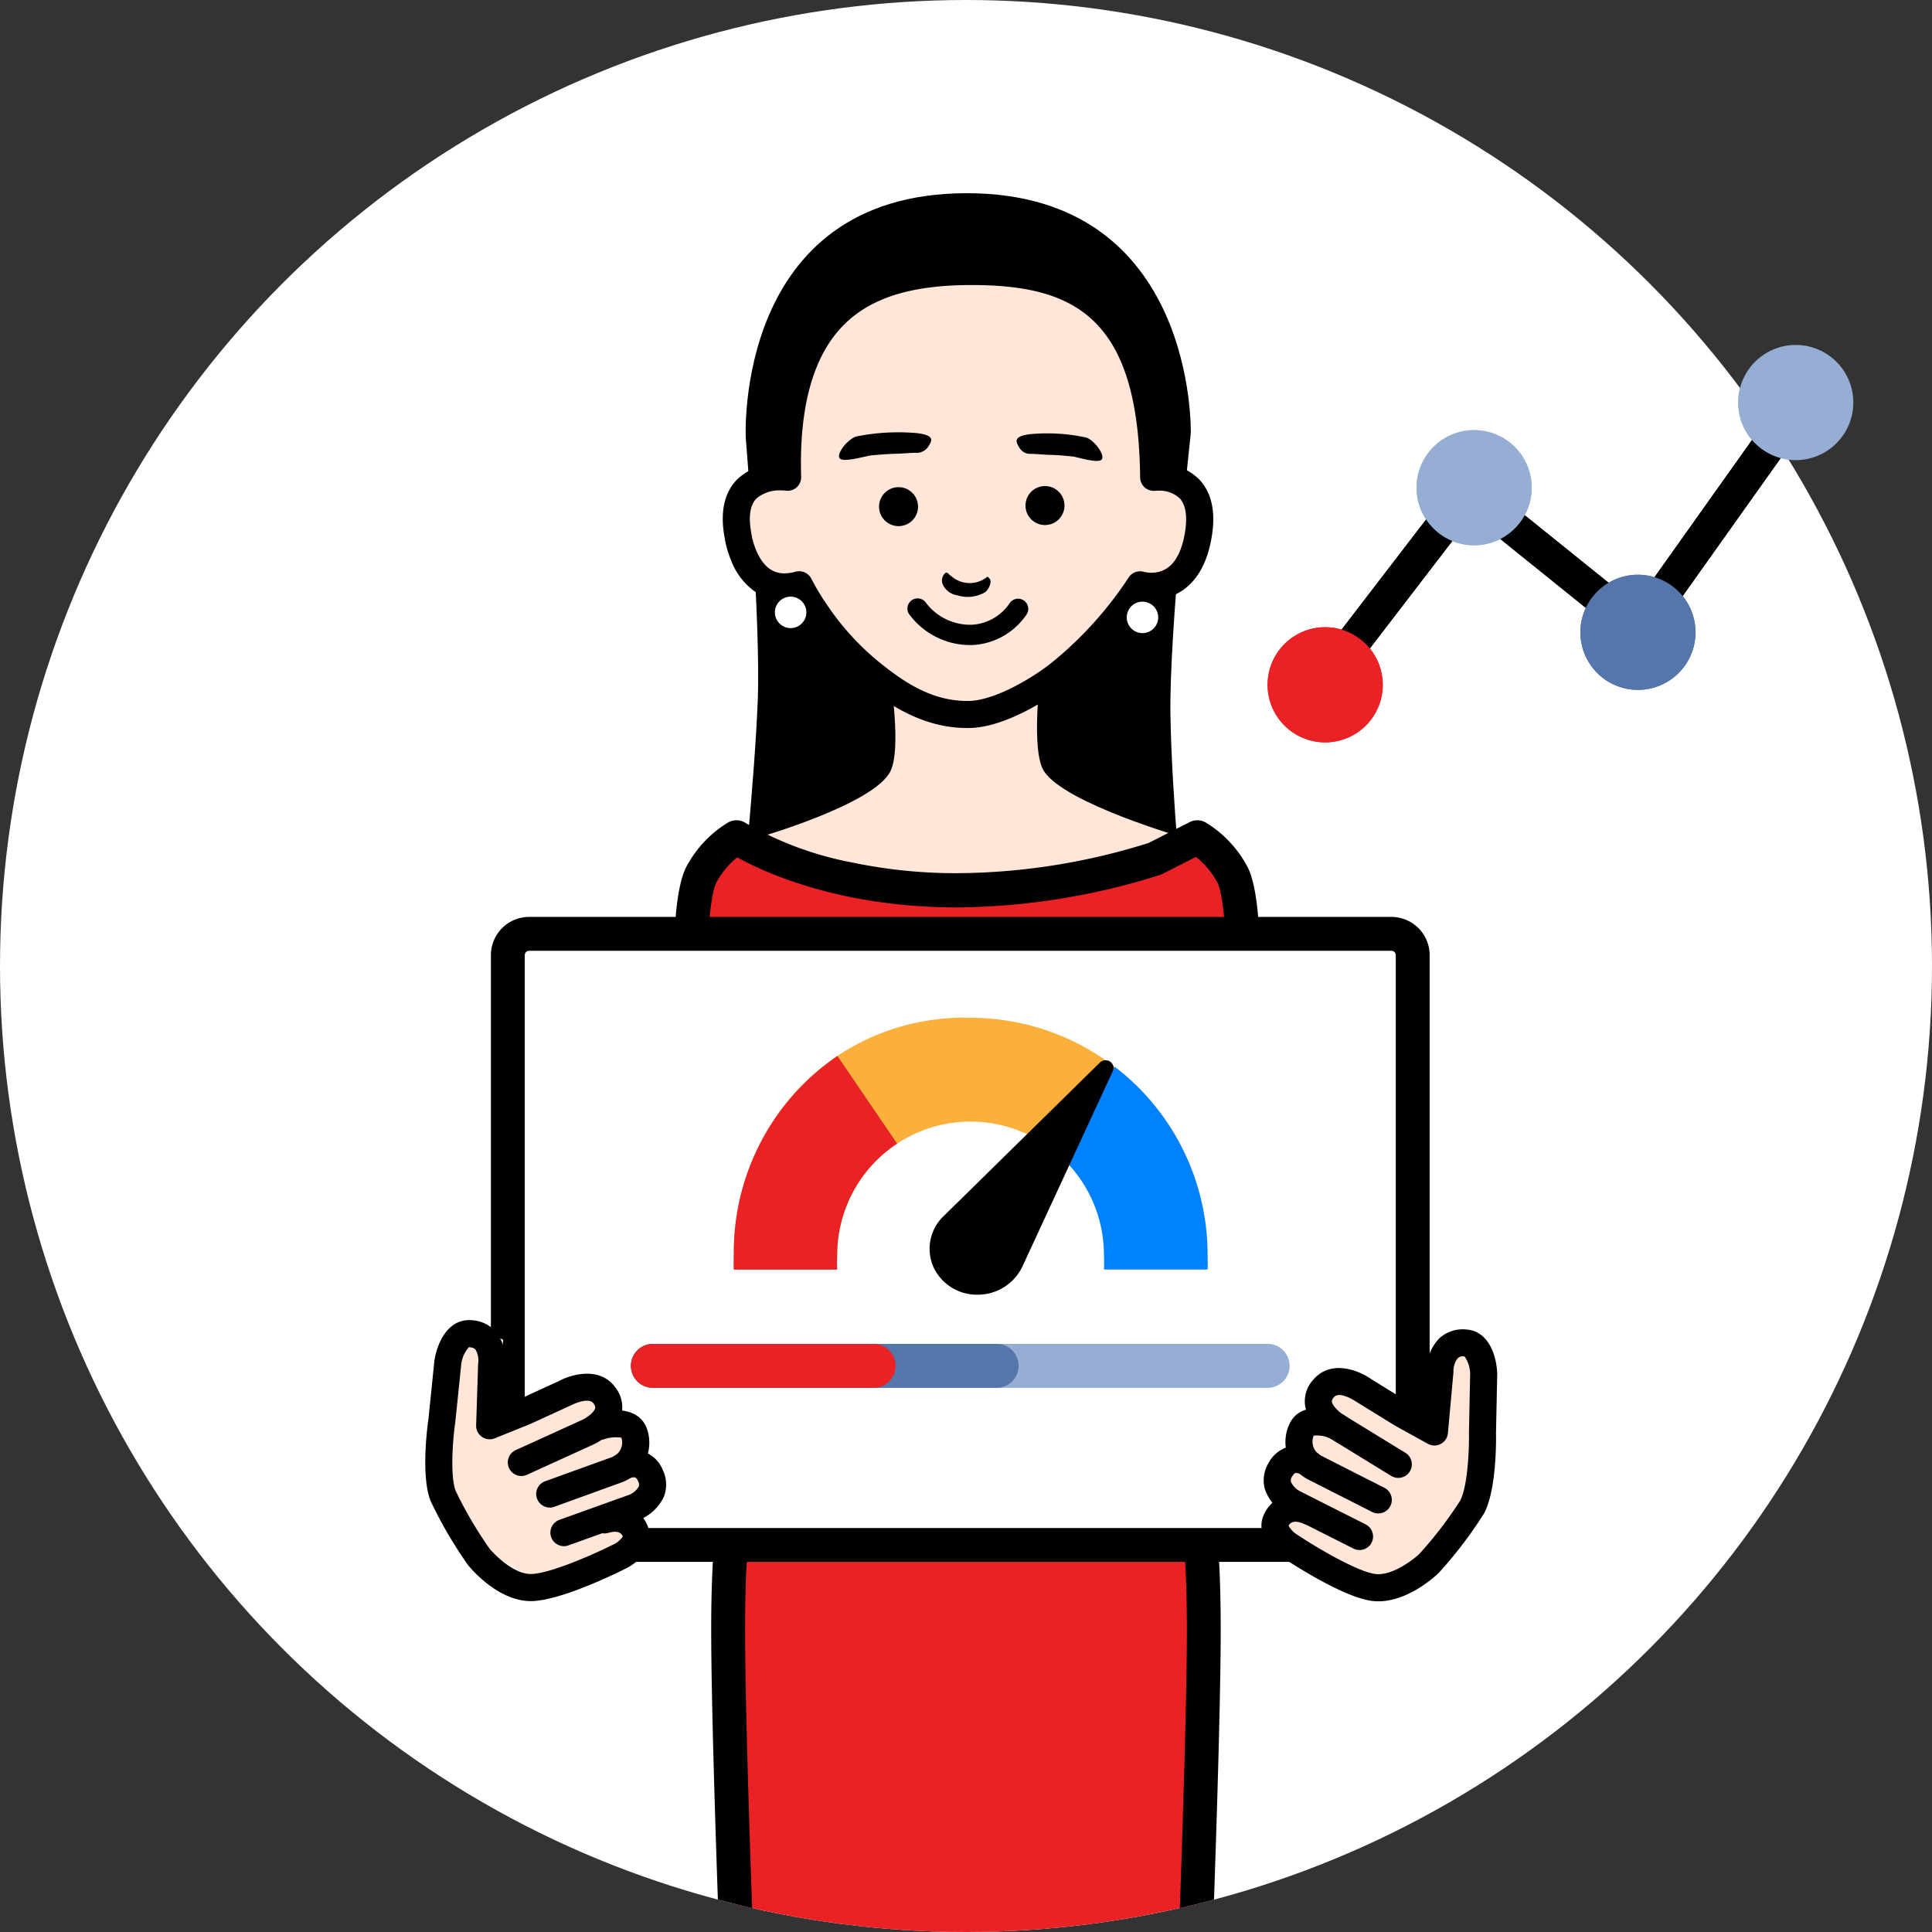
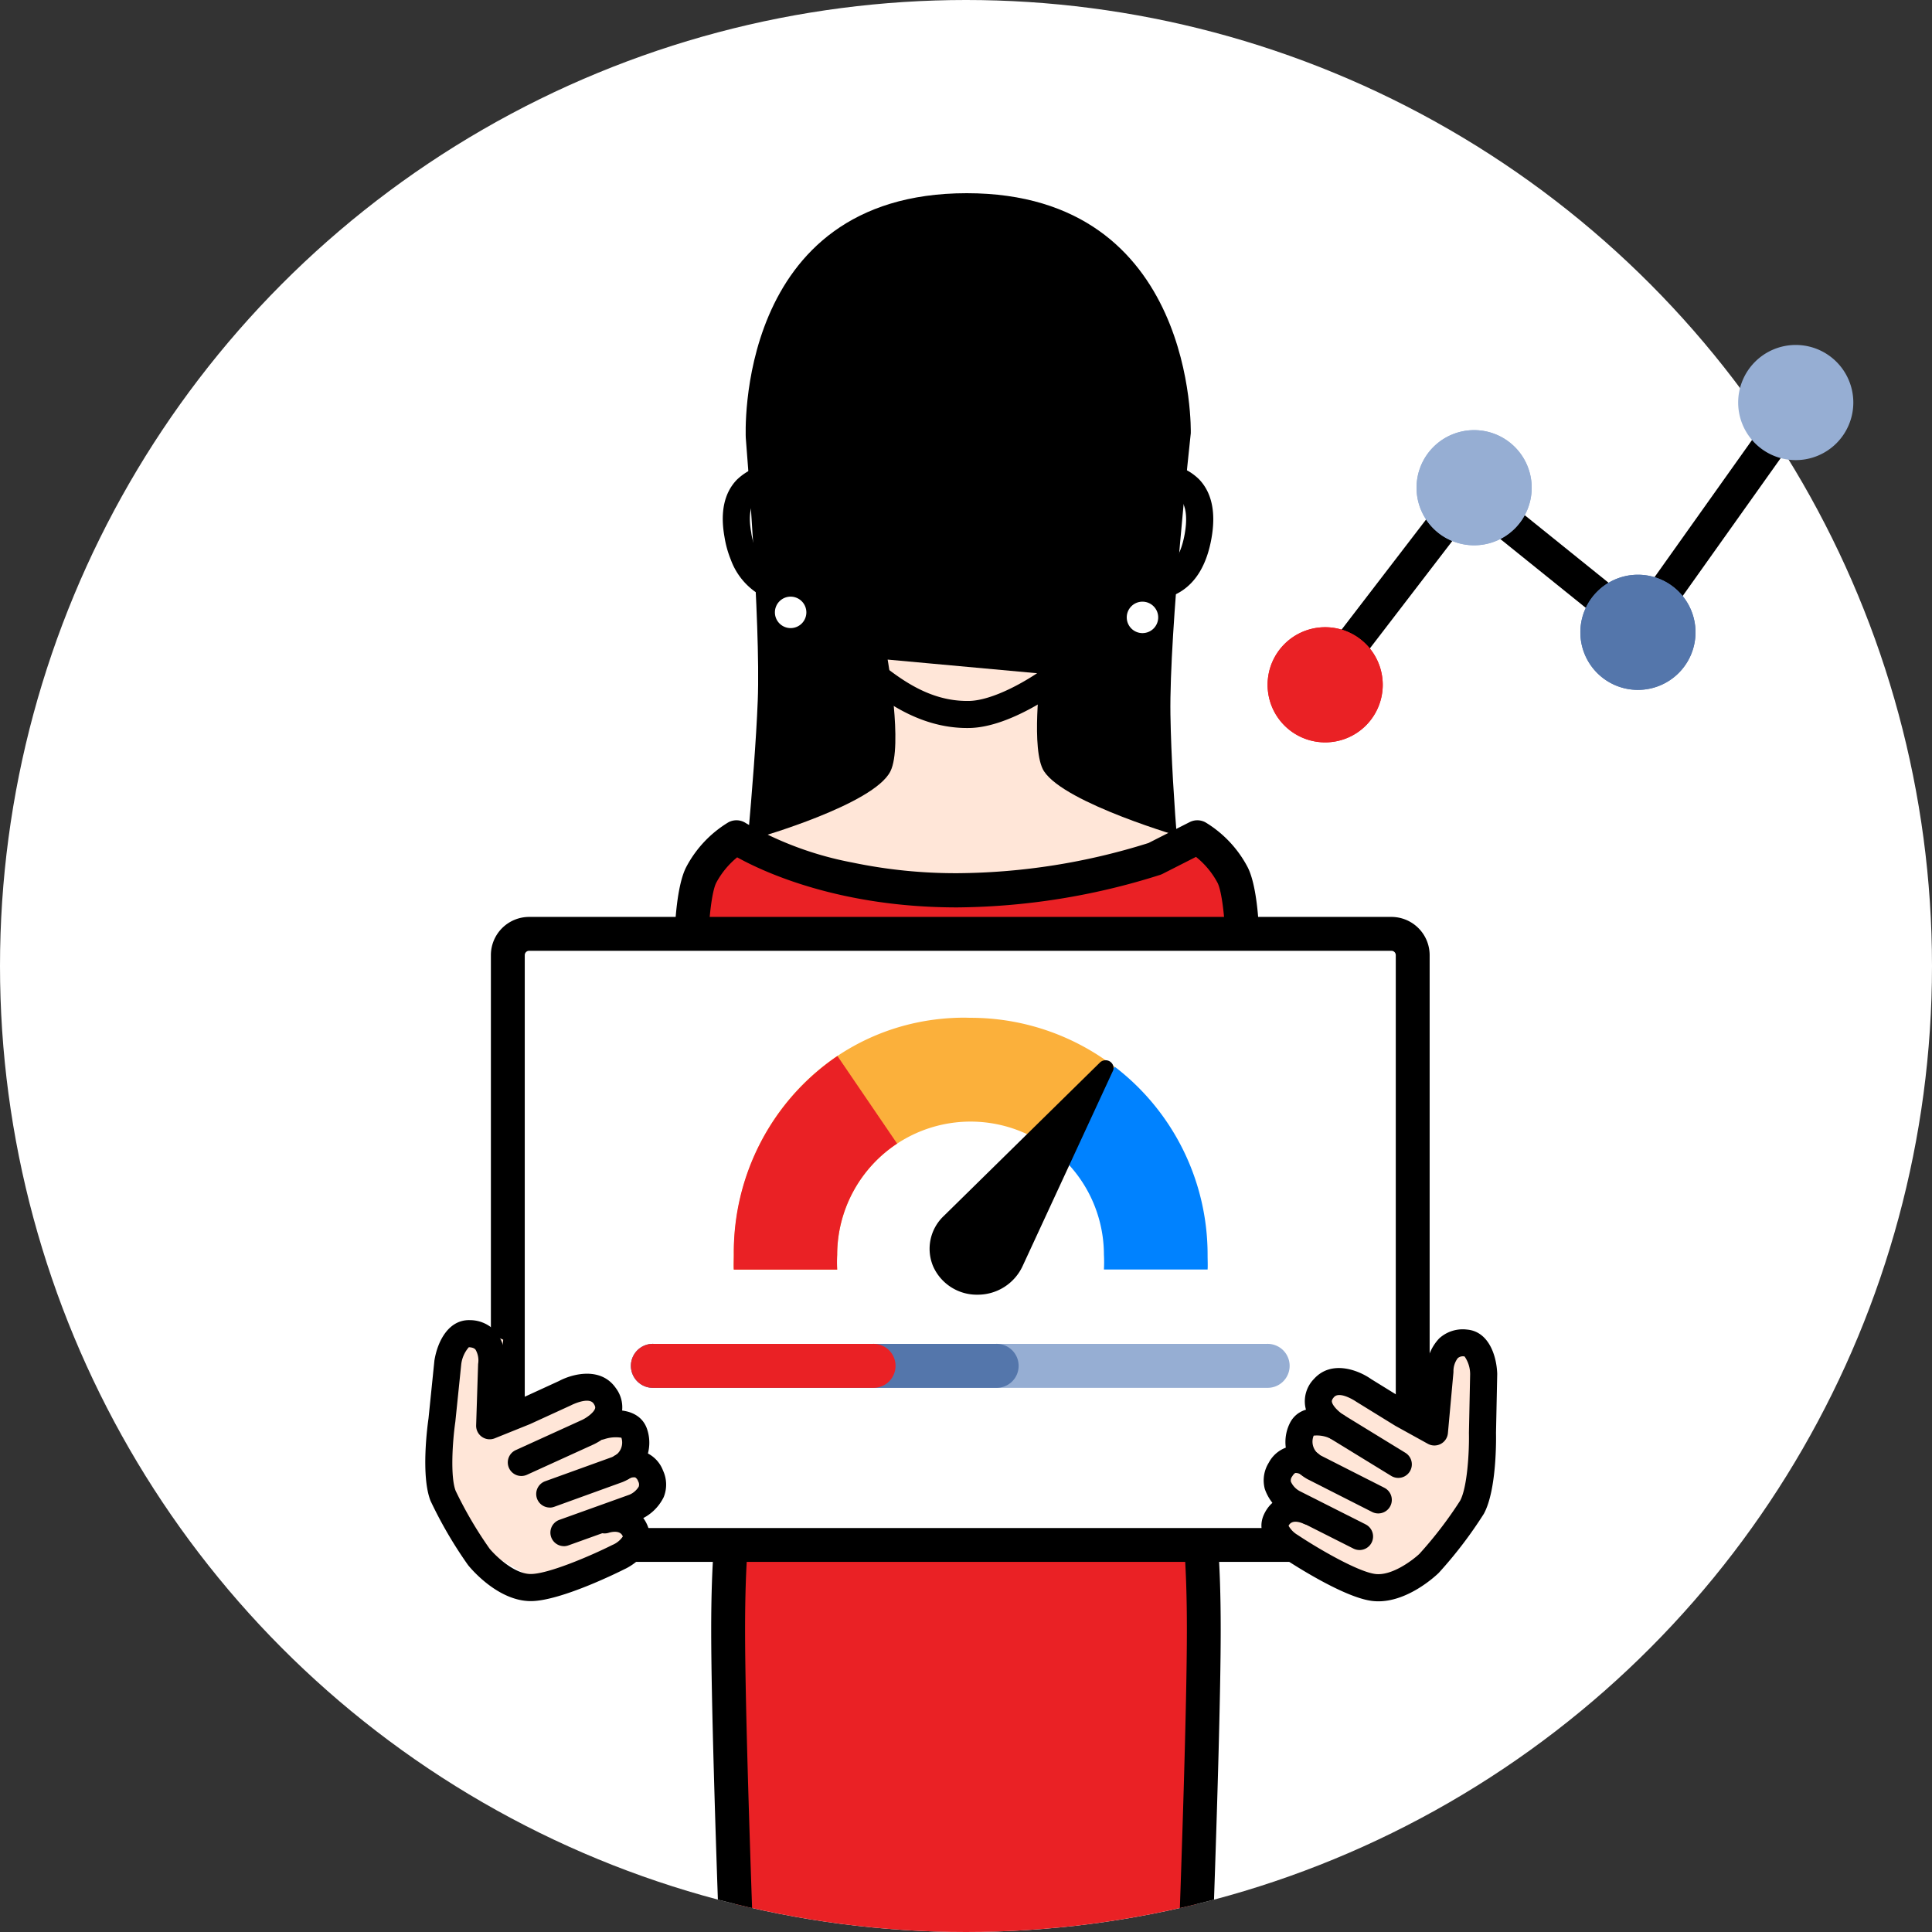
<svg xmlns="http://www.w3.org/2000/svg" width="230" height="230" viewBox="0 0 230 230">
  <rect x="0" y="0" width="230" height="230" fill="#333333" stroke="none" />
  <defs>
    <clipPath id="clip-path">
      <circle id="Ellipse_9" data-name="Ellipse 9" cx="115" cy="115" r="115" transform="translate(300 3838)" fill="#fff" />
    </clipPath>
    <clipPath id="clip-path-2">
      <path id="Clip_2" data-name="Clip 2" d="M0,0H48.411V48.41H0Z" fill="none" />
    </clipPath>
    <clipPath id="clip-path-3">
      <path id="Clip_49" data-name="Clip 49" d="M0,0H37.117V33.578H0Z" fill="none" />
    </clipPath>
  </defs>
  <g id="img" transform="translate(-300 -7729)">
    <g id="Group_1552" data-name="Group 1552" transform="translate(0 3891)">
      <circle id="Ellipse_5" data-name="Ellipse 5" cx="115" cy="115" r="115" transform="translate(300 3838)" fill="#fff" />
      <g id="Mask_Group_17" data-name="Mask Group 17" clip-path="url(#clip-path)">
        <g id="Group_105" data-name="Group 105" transform="translate(309 3861)">
          <g id="Group_3" data-name="Group 3" transform="translate(0 267.654)">
            <path id="Clip_2-2" data-name="Clip 2" d="M0,0H48.411V48.41H0Z" transform="translate(0 0)" fill="none" />
            <g id="Group_3-2" data-name="Group 3" transform="translate(0 0)" clip-path="url(#clip-path-2)">
              <path id="Fill_1" data-name="Fill 1" d="M40.728,31.047c.555-1.339,3.875-2.162,7.372-2.971a24.211,24.211,0,0,0,0-7.739c-3.5-.81-6.818-1.632-7.372-2.971-.576-1.387,1.168-4.337,3.058-7.384a24.334,24.334,0,0,0-5.353-5.352c-3.046,1.888-6,3.63-7.385,3.055-1.338-.555-2.161-3.875-2.97-7.372a24.226,24.226,0,0,0-7.742,0c-.81,3.5-1.631,6.818-2.97,7.372-1.385.575-4.339-1.167-7.387-3.055A24.337,24.337,0,0,0,4.628,9.98c1.888,3.047,3.631,6,3.057,7.384C7.13,18.7,3.808,19.526.312,20.336a24.139,24.139,0,0,0,0,7.738c3.5.811,6.818,1.634,7.373,2.971.574,1.386-1.168,4.341-3.057,7.387a24.333,24.333,0,0,0,5.35,5.351c3.048-1.888,6-3.632,7.387-3.056,1.339.553,2.161,3.876,2.971,7.374a24.34,24.34,0,0,0,7.74,0c.809-3.5,1.632-6.821,2.97-7.374,1.386-.573,4.339,1.168,7.385,3.056a24.348,24.348,0,0,0,5.353-5.351c-1.889-3.046-3.633-6-3.058-7.385" transform="translate(0)" fill="#5476ab" />
            </g>
          </g>
-           <path id="Fill_4" data-name="Fill 4" d="M31.421,18.787c.066-1.089,2.23-2.492,4.521-3.928a18.2,18.2,0,0,0-1.9-5.513c-2.69.282-5.257.512-5.981-.306-.751-.847-.233-3.377.364-6.011A18.34,18.34,0,0,0,23.3.531c-1.705,2.094-3.381,4.06-4.511,3.991C17.7,4.456,16.295,2.292,14.859,0A18.237,18.237,0,0,0,9.345,1.9c.282,2.69.513,5.257-.3,5.981-.845.75-3.377.235-6.012-.362a18.3,18.3,0,0,0-2.5,5.127c2.093,1.706,4.06,3.382,3.991,4.51-.066,1.09-2.23,2.492-4.522,3.928A18.187,18.187,0,0,0,1.9,26.6c2.69-.281,5.258-.51,5.981.306.751.847.235,3.379-.362,6.013a18.309,18.309,0,0,0,5.125,2.5c1.708-2.093,3.383-4.061,4.511-3.991,1.09.065,2.492,2.23,3.928,4.523a18.321,18.321,0,0,0,5.514-1.9c-.283-2.691-.513-5.26.3-5.982.847-.749,3.378-.234,6.012.363a18.378,18.378,0,0,0,2.5-5.127c-2.094-1.706-4.062-3.382-3.992-4.51" transform="translate(24.206 221.444)" fill="#ea2125" />
          <path id="Fill_6" data-name="Fill 6" d="M0,85.833s30.248,14.541,52.738,0c0,0-1.426-13.791-1.577-23.777s2.422-33.48,2.422-33.48S54.339,0,26.914,0C-.848,0,.606,29.116.606,29.116S2.4,51.057,2.032,60.418,0,85.833,0,85.833" transform="translate(79.176 0)" />
          <path id="Fill_8" data-name="Fill 8" d="M0,21.2s9.144,6.234,25.769,5.819c0,0,17.871-1.247,24.937-5.819,0,0-14.1-4.052-16.624-7.9-1.6-2.432-.415-11.636-.415-11.636L15.464,0s1.834,10.27.33,13.3C13.83,17.253,0,21.2,0,21.2" transform="translate(81.208 55.522)" fill="#ffe6d8" />
-           <path id="Fill_10" data-name="Fill 10" d="M6.1,24.5S-1.238,23.47.182,31.343c0,0,.955,7.681,7.307,5.963a34.128,34.128,0,0,0,8.128,10.151c2.671,2.2,6.774,5.4,12.148,5.283,3.584-.081,8.312-2.992,10.571-4.736a46.277,46.277,0,0,0,9.727-10.7s5.57,1.718,6.908-5.8c1.395-7.832-5.289-7.007-5.289-7.007C49.48,4.311,41.071,0,27.98,0,16.612,0,5.475,3.554,6.1,24.5" transform="translate(78.66 9.312)" fill="#ffe6d8" />
          <path id="Fill_12" data-name="Fill 12" d="M29.084,55.969h0c-6,0-10.472-3.678-12.875-5.653a35.455,35.455,0,0,1-7.963-9.59,7.6,7.6,0,0,1-.884.053A6.26,6.26,0,0,1,3.842,39.74a8.089,8.089,0,0,1-2.883-3.8A12.328,12.328,0,0,1,.2,33.206c-.524-2.946-.028-5.232,1.473-6.792a6.9,6.9,0,0,1,4.4-1.915C6.066,16.046,7.991,9.947,11.961,5.856,17.056.607,24.463,0,29.592,0a37.281,37.281,0,0,1,8.475.808A17.65,17.65,0,0,1,45.356,4.2c4.735,3.822,7.2,10.479,7.52,20.35a6.4,6.4,0,0,1,3.847,1.834c1.508,1.59,2,3.953,1.45,7.021-.542,3.043-1.792,5.182-3.716,6.355a6.5,6.5,0,0,1-3.435.944c-.2,0-.394-.008-.59-.024a47.632,47.632,0,0,1-9.5,10.214c-.657.507-6.566,4.959-11.521,5.072C29.317,55.968,29.209,55.969,29.084,55.969ZM9.1,37.306a1.621,1.621,0,0,1,1.45.907,29.52,29.52,0,0,0,2,3.3,31.426,31.426,0,0,0,5.7,6.313c2.9,2.381,6.36,4.921,10.827,4.921l.262,0c2.777-.064,6.934-2.326,9.622-4.4a44.388,44.388,0,0,0,9.367-10.312,1.614,1.614,0,0,1,1.821-.651,3.632,3.632,0,0,0,.861.1,3.4,3.4,0,0,0,1.794-.485c1.083-.678,1.82-2.074,2.19-4.15.244-1.371.338-3.216-.6-4.225a3.566,3.566,0,0,0-2.566-.911c-.085,0-.213,0-.339.013h-.006a1.651,1.651,0,0,1-.179.01,1.62,1.62,0,0,1-1.62-1.595c-.192-19.075-7.83-22.907-20.09-22.907-7.222,0-12.09,1.55-15.318,4.878-3.531,3.639-5.2,9.683-4.948,17.964A1.611,1.611,0,0,1,7.5,27.714a4.672,4.672,0,0,0-.585-.033,4.247,4.247,0,0,0-2.924.978c-.743.782-.948,2.131-.609,4.011,0,.022.008.045.011.068l0,.019c.111.855.733,3.3,2.253,4.311a2.966,2.966,0,0,0,1.7.489,5.155,5.155,0,0,0,1.334-.2A1.618,1.618,0,0,1,9.1,37.306Z" transform="translate(77.046 7.699)" />
          <path id="Fill_14" data-name="Fill 14" d="M5.356,2.678A2.678,2.678,0,1,1,2.678,0,2.678,2.678,0,0,1,5.356,2.678" transform="translate(82.445 47.224)" fill="#fff" />
          <path id="Fill_16" data-name="Fill 16" d="M3.484,6.968A3.484,3.484,0,1,1,6.968,3.484,3.488,3.488,0,0,1,3.484,6.968Zm0-5.356A1.872,1.872,0,1,0,5.356,3.484,1.874,1.874,0,0,0,3.484,1.613Z" transform="translate(81.639 46.417)" />
          <path id="Fill_18" data-name="Fill 18" d="M5.356,2.678A2.678,2.678,0,1,1,2.678,0,2.678,2.678,0,0,1,5.356,2.678" transform="translate(124.331 47.822)" fill="#fff" />
-           <path id="Fill_20" data-name="Fill 20" d="M3.484,6.968A3.484,3.484,0,1,1,6.968,3.484,3.488,3.488,0,0,1,3.484,6.968Zm0-5.356A1.872,1.872,0,1,0,5.356,3.484,1.874,1.874,0,0,0,3.484,1.613Z" transform="translate(123.525 47.015)" />
+           <path id="Fill_20" data-name="Fill 20" d="M3.484,6.968A3.484,3.484,0,1,1,6.968,3.484,3.488,3.488,0,0,1,3.484,6.968Zm0-5.356A1.872,1.872,0,1,0,5.356,3.484,1.874,1.874,0,0,0,3.484,1.613" transform="translate(123.525 47.015)" />
          <path id="Fill_22" data-name="Fill 22" d="M7.759,5.549a9.021,9.021,0,0,1-7.577-3.7A1.21,1.21,0,0,1,2.233.564,6.62,6.62,0,0,0,7.755,3.13,5.806,5.806,0,0,0,12.147.6a1.21,1.21,0,1,1,2.028,1.32,8.269,8.269,0,0,1-6.415,3.63" transform="translate(99.03 48.24)" />
          <path id="Fill_24" data-name="Fill 24" d="M3.845,2.75c.581-.047,1.763-.164,2.779-.186S8.672,2.425,9.2,2.448a1.667,1.667,0,0,0,1.332-.614c.563-.822.975-1.48-1.334-1.74A25.4,25.4,0,0,0,2.058.5C1.029.824-.347,2.55.08,3.1s3.184-.3,3.766-.348" transform="translate(90.883 28.461)" />
          <path id="Fill_26" data-name="Fill 26" d="M1.211.509A3.3,3.3,0,0,0,5.381.5s.085-.045.31.269c.3.428-.27,1.424-.622,1.6A4.107,4.107,0,0,1,1.811,2.7,2.247,2.247,0,0,1,.089,1.412,1.208,1.208,0,0,1,.315.116c.356-.286.3,0,.9.393" transform="translate(103.149 45.168)" />
          <path id="Fill_28" data-name="Fill 28" d="M4.64,2.32A2.32,2.32,0,1,1,2.318,0,2.321,2.321,0,0,1,4.64,2.32" transform="translate(95.65 34.995)" />
          <path id="Fill_30" data-name="Fill 30" d="M6.629,2.75c-.541-.047-1.642-.164-2.585-.185s-1.907-.139-2.4-.116A1.511,1.511,0,0,1,.41,1.834C-.115,1.011-.5.353,1.65.094A22.063,22.063,0,0,1,8.294.5c.956.328,2.239,2.055,1.842,2.6S7.172,2.8,6.629,2.75" transform="translate(112.027 28.588)" />
          <path id="Fill_32" data-name="Fill 32" d="M0,2.319A2.32,2.32,0,1,0,2.321,0,2.321,2.321,0,0,0,0,2.319" transform="translate(113.084 34.865)" />
-           <path id="Fill_34" data-name="Fill 34" d="M0,94.224l8.362-8.662,2.519-9.112L6.322,11.629,5.913,0l12.8.419s1.173,32.838-.5,40.32v6.806l1.169,28.088,1.3,5L17.87,86.457l-4.106,4.572S10.29,100.328,0,94.224" transform="translate(82.623 236.11)" fill="#ffe6d8" />
          <path id="Fill_36" data-name="Fill 36" d="M21.5,94.623s-6.608,4.641-12.01-.347A70.7,70.7,0,0,1,.37,83.921L0,81.03l1.632-4.979L.388,48.208S.8,9.559,2.883,1.246L14.5,0l-5,72.318v5.956l1.763,6.1,5.163,5.819Z" transform="translate(108.932 235.701)" fill="#ffe6d8" />
          <path id="Fill_38" data-name="Fill 38" d="M6.7,101.011A7.419,7.419,0,0,1,.289,97.782,2.015,2.015,0,0,1,.46,95.46l4.119-5,2.436-4.023L10.683,79.2,5.726,2.146a2.016,2.016,0,1,1,4.023-.26l4.993,77.606a2.015,2.015,0,0,1-.213,1.041l-3.952,7.793c-.023.045-.048.09-.073.133l-2.55,4.212a2.136,2.136,0,0,1-.169.237L4.776,96.56c.985.506,2.736.807,5.569-.524l6.31-6.985,2.609-3.133,1.357-3.62-1.229-3.662a2.016,2.016,0,0,1-.1-.709c1.888-56.64-.462-74.305-.486-74.477A2.016,2.016,0,0,1,22.8,2.888c.1.707,2.418,17.956.536,74.808l1.341,4a2.018,2.018,0,0,1-.023,1.349l-1.729,4.61a2.023,2.023,0,0,1-.339.583L19.7,91.692l-6.627,7.337a2.022,2.022,0,0,1-.593.452,12.95,12.95,0,0,1-5.778,1.53" transform="translate(81.088 233.528)" />
          <path id="Fill_40" data-name="Fill 40" d="M17.313,100.848a13.4,13.4,0,0,1-6-1.56,2.015,2.015,0,0,1-.631-.494L4.642,91.71l-2.9-3.475a2.025,2.025,0,0,1-.373-.683L.094,83.507A2.011,2.011,0,0,1,.041,82.5L.99,77.852C-.9,20.9,1.43,3.6,1.53,2.886a2.016,2.016,0,0,1,3.992.563c-.023.172-2.382,17.866-.5,74.506a2,2,0,0,1-.04.471L4.1,82.79l1,3.168,2.627,3.152,5.752,6.745c2.826,1.321,4.732,1.085,5.881.6l-3.771-4.232a2.175,2.175,0,0,1-.163-.21l-2.106-3.1a2.014,2.014,0,0,1-.239-.479L10.2,80a2.008,2.008,0,0,1-.1-.769L14.577,1.9a2.016,2.016,0,0,1,4.025.234l-4.464,76.94L16.8,86.869l1.88,2.771L23.815,95.4a2.016,2.016,0,0,1,.1,2.557,8.327,8.327,0,0,1-6.6,2.893" transform="translate(107.471 233.721)" />
          <path id="Fill_42" data-name="Fill 42" d="M55.449,64.985c3.95,7.3,5.783,13.213,5.783,29.348s-1.976,63.006-1.976,63.006c-27.1,5.378-52.672,0-52.672,0S4.61,110.469,4.61,94.333s1.9-22.321,5.845-29.621L16.2,56.368c1.445-6.7-.308-21.249-.308-21.249-4.952-3.507-4.23-15.059-4.23-15.059l-.522,5.5-.768,17.288C5.378,45.926,0,42.083,0,42.083V31.326L.26,11.633S.406,6.364,1.423,4.456A11.5,11.5,0,0,1,5.6,0S24.042,12.3,55.409,2.567L60.466,0a11.514,11.514,0,0,1,4.176,4.456c1.017,1.908,1.162,7.177,1.162,7.177l.261,19.693V42.083s-5.379,3.843-10.374.769l-.768-17.288.685-8.749s.722,11.552-4.228,15.059c0,0-1.755,14.544-.31,21.249Z" transform="translate(73.074 76.668)" fill="#ea2125" />
          <path id="Fill_44" data-name="Fill 44" d="M35.478,163.781H35.47a145,145,0,0,1-27.285-2.452,2.013,2.013,0,0,1-1.6-1.888c-.02-.457-1.977-46.961-1.977-63.092,0-16.43,1.963-22.951,6.088-30.58a1.932,1.932,0,0,1,.113-.184l5.511-8c1.038-5.523.013-16.247-.326-19.4a9.063,9.063,0,0,1-1.231-1.388L14.4,44.958a2.018,2.018,0,0,1-.957,1.628,9.944,9.944,0,0,1-5.285,1.5A13.866,13.866,0,0,1,.844,45.74,2.019,2.019,0,0,1,0,44.1V33.343l.26-19.72c.027-.964.221-5.886,1.4-8.1a13.633,13.633,0,0,1,5-5.283,2.015,2.015,0,0,1,2.075.1A40.357,40.357,0,0,0,21.4,5.028,60.308,60.308,0,0,0,33.953,6.3,77.247,77.247,0,0,0,56.665,2.707L61.57.218a2.019,2.019,0,0,1,1.869.023,13.642,13.642,0,0,1,5,5.282c1.178,2.211,1.372,7.111,1.4,8.071L70.1,33.316V44.1a2.017,2.017,0,0,1-.844,1.64,13.865,13.865,0,0,1-7.316,2.344,9.945,9.945,0,0,1-5.285-1.5,2.017,2.017,0,0,1-.958-1.628l-.428-9.634c-.182,1.743-.512,5.228-.662,8.977a46.543,46.543,0,0,0,.424,10.28l4.279,11.589A42.173,42.173,0,0,1,63.83,78.009c.992,4.632,1.434,10.288,1.434,18.341,0,14.762-1.642,55.007-1.971,62.924l-.007.167a2.01,2.01,0,0,1-1.622,1.892A134.987,134.987,0,0,1,35.478,163.781ZM13.678,20.062c.051,0,.1,0,.155.006A2.026,2.026,0,0,1,15.69,22.2c-.165,2.709.1,10.966,3.383,13.29a2.016,2.016,0,0,1,.836,1.4c.049.41.486,4.138.728,8.578.325,5.954.174,10.441-.45,13.337a1.994,1.994,0,0,1-.31.718l-5.684,8.256C10.354,74.905,8.642,80.72,8.642,96.349c0,14.262,1.587,53.581,1.906,61.318a151.947,151.947,0,0,0,25.1,2.049,131.741,131.741,0,0,0,23.68-2.041c.318-7.723,1.909-46.977,1.909-61.326,0-15.527-1.709-21.307-5.541-28.389a1.96,1.96,0,0,1-.118-.261l-4.38-11.862a2.111,2.111,0,0,1-.079-.274c-1.5-6.955.207-21.307.28-21.915a2.015,2.015,0,0,1,.835-1.4c1.221-.865,2.139-2.622,2.731-5.223l.653-8.348a2.016,2.016,0,0,1,4.022.031,35.061,35.061,0,0,1-.673,8.987l.708,15.918a6.146,6.146,0,0,0,2.312.438,9.051,9.051,0,0,0,4.084-1.09V33.343L65.8,13.677c-.055-1.926-.387-5.246-.925-6.256a9.955,9.955,0,0,0-2.553-3.064L58.338,6.381a2.156,2.156,0,0,1-.315.127,81.629,81.629,0,0,1-24.131,3.865C19.957,10.374,10.932,6.2,7.7,4.411A10.016,10.016,0,0,0,5.218,7.42c-.539,1.013-.872,4.35-.927,6.286L4.032,33.369V42.96a9.026,9.026,0,0,0,4.081,1.09,6.152,6.152,0,0,0,2.313-.438l.716-16.121c0-.033,0-.067.007-.1l.522-5.5A2.006,2.006,0,0,1,13.678,20.062Z" transform="translate(71.058 74.652)" />
          <path id="Fill_46" data-name="Fill 46" d="M.207,0,0,16.328s3.749,1.981,6.614.31c0,0,5.039,5.279,6.952,6.77a46.77,46.77,0,0,0,8.02,4.936c2.849,1.176,12.4,3.4,11.431-4.621,0,0,.244-1.284-5.351-6.2L19.152,11s-3.579,4.132-8.721.644S.207,0,.207,0" transform="translate(108.971 317.798)" fill="#ea2125" />
          <g id="Group_50" data-name="Group 50" transform="translate(106.955 315.783)">
            <path id="Clip_49-2" data-name="Clip 49" d="M0,0H37.117V33.578H0Z" transform="translate(0 0)" fill="none" />
            <g id="Group_50-2" data-name="Group 50" transform="translate(0 0)" clip-path="url(#clip-path-3)">
              <path id="Fill_48" data-name="Fill 48" d="M29.632,33.578a20.378,20.378,0,0,1-6.8-1.356,48.653,48.653,0,0,1-8.489-5.208c-1.477-1.151-4.526-4.236-6.211-5.973a7.733,7.733,0,0,1-2.144.291,11.568,11.568,0,0,1-4.914-1.206A2.008,2.008,0,0,1,0,18.318L.208,1.99A2.017,2.017,0,0,1,2.224,0a2,2,0,0,1,1.71.948c.048.078,4.952,7.86,9.645,11.044a5.418,5.418,0,0,0,3.024,1.05,4.227,4.227,0,0,0,3.056-1.363,2.056,2.056,0,0,1,1.521-.672,1.98,1.98,0,0,1,1.215.409l8.513,6.525c.038.03.073.058.1.086,4.077,3.582,6,6,6.039,7.621.39,3.595-1.037,5.5-2.3,6.458A8.271,8.271,0,0,1,29.632,33.578Zm-21-16.94a2.026,2.026,0,0,1,1.459.624c1.374,1.439,5.261,5.425,6.733,6.572a44.966,44.966,0,0,0,7.55,4.662,15.2,15.2,0,0,0,5.248,1.045,4.555,4.555,0,0,0,2.689-.644c.242-.185.977-.746.729-2.876-.176-.352-1.03-1.75-4.634-4.922l-7.164-5.491a8.314,8.314,0,0,1-4.671,1.471,9.306,9.306,0,0,1-5.25-1.751A34.181,34.181,0,0,1,4.16,8.211l-.111,8.781a6.718,6.718,0,0,0,1.91.315,3.25,3.25,0,0,0,1.655-.395A2.022,2.022,0,0,1,8.629,16.638Z" transform="translate(0 0)" />
            </g>
          </g>
          <path id="Fill_51" data-name="Fill 51" d="M32.878,0l.207,16.328s-3.749,1.981-6.614.31c0,0-5.039,5.279-6.952,6.77a46.77,46.77,0,0,1-8.02,4.936C8.651,29.52-.9,31.749.069,23.723c0,0-.244-1.284,5.351-6.2L13.933,11s3.579,4.132,8.721.645S32.878,0,32.878,0" transform="translate(70.853 316.572)" fill="#ea2125" />
          <path id="Fill_53" data-name="Fill 53" d="M7.484,33.579a8.269,8.269,0,0,1-5.115-1.472C1.1,31.144-.325,29.242.066,25.648c.041-1.617,1.96-4.039,6.038-7.621.032-.028.066-.056.1-.086l8.513-6.525a2.017,2.017,0,0,1,2.75.281,4.2,4.2,0,0,0,3.039,1.347,5.422,5.422,0,0,0,3.026-1.051,30.51,30.51,0,0,0,6.579-6.7C31.92,2.96,33.131,1.031,33.182.95A2.015,2.015,0,0,1,35.435.074,2.028,2.028,0,0,1,36.909,1.99l.208,16.328a2.006,2.006,0,0,1-1.074,1.808,11.467,11.467,0,0,1-4.912,1.208,7.734,7.734,0,0,1-2.147-.292c-1.684,1.736-4.731,4.82-6.21,5.973a48.735,48.735,0,0,1-8.49,5.208A20.4,20.4,0,0,1,7.484,33.579Zm8.395-17.969h0L8.714,21.1c-3.606,3.174-4.458,4.57-4.634,4.922-.248,2.132.487,2.691.728,2.875a4.554,4.554,0,0,0,2.689.645A15.2,15.2,0,0,0,12.746,28.5a44.888,44.888,0,0,0,7.549-4.662c1.475-1.15,5.36-5.133,6.733-6.571a2.016,2.016,0,0,1,2.474-.35,3.23,3.23,0,0,0,1.644.4,6.537,6.537,0,0,0,1.921-.324l-.111-8.774A34.192,34.192,0,0,1,25.8,15.329a9.306,9.306,0,0,1-5.251,1.751,8.311,8.311,0,0,1-4.67-1.471Z" transform="translate(68.839 314.556)" />
          <path id="Fill_55" data-name="Fill 55" d="M12.622,6.311A6.311,6.311,0,1,1,6.311,0a6.311,6.311,0,0,1,6.311,6.311" transform="translate(18.384 286.041)" fill="#fff" />
          <path id="Fill_57" data-name="Fill 57" d="M8.327,16.655a8.328,8.328,0,1,1,8.328-8.328A8.337,8.337,0,0,1,8.327,16.655Zm0-12.623a4.3,4.3,0,1,0,4.3,4.295A4.3,4.3,0,0,0,8.327,4.032Z" transform="translate(16.368 284.025)" />
          <path id="Fill_59" data-name="Fill 59" d="M7.647,3.824A3.824,3.824,0,1,1,3.824,0,3.824,3.824,0,0,1,7.647,3.824" transform="translate(38.512 235.592)" />
          <path id="Fill_61" data-name="Fill 61" d="M105.19,72.751H2.536A2.536,2.536,0,0,1,0,70.216V2.536A2.536,2.536,0,0,1,2.536,0H105.19a2.535,2.535,0,0,1,2.535,2.536v67.68a2.535,2.535,0,0,1-2.535,2.535" transform="translate(51.454 88.172)" fill="#fff" />
          <path id="Fill_63" data-name="Fill 63" d="M107.206,76.783H4.551A4.556,4.556,0,0,1,0,72.231V4.552A4.556,4.556,0,0,1,4.551,0H107.206a4.556,4.556,0,0,1,4.551,4.551v67.68A4.556,4.556,0,0,1,107.206,76.783ZM4.551,4.032a.52.52,0,0,0-.519.52v67.68a.52.52,0,0,0,.519.52H107.206a.52.52,0,0,0,.519-.52V4.551a.519.519,0,0,0-.519-.519Z" transform="translate(49.439 86.157)" />
          <path id="Fill_65" data-name="Fill 65" d="M75.7,5.233H2.617A2.617,2.617,0,1,1,2.617,0H75.7a2.617,2.617,0,1,1,0,5.233" transform="translate(66.16 136.985)" fill="#96aed3" />
          <path id="Fill_67" data-name="Fill 67" d="M43.438,5.233H2.617A2.617,2.617,0,1,1,2.617,0H43.438a2.617,2.617,0,1,1,0,5.233" transform="translate(66.16 136.985)" fill="#5476ab" />
          <path id="Fill_69" data-name="Fill 69" d="M28.784,5.233H2.617A2.617,2.617,0,1,1,2.617,0H28.784a2.617,2.617,0,1,1,0,5.233" transform="translate(66.16 136.985)" fill="#ea2125" />
          <g id="Group_1554" data-name="Group 1554">
            <path id="Fill_71" data-name="Fill 71" d="M2.014,35.214a2.016,2.016,0,0,1-1.6-3.243L17.1,10.229a2.015,2.015,0,0,1,2.864-.343L38.531,24.844l17.056-24a2.016,2.016,0,0,1,3.287,2.335l-18.3,25.741a2.016,2.016,0,0,1-2.908.4L19.044,14.32,3.615,34.425a2.011,2.011,0,0,1-1.6.789" transform="translate(147.145 24.093)" />
            <g id="Group_1553" data-name="Group 1553">
              <path id="Fill_73" data-name="Fill 73" d="M13.708,6.854A6.854,6.854,0,1,1,6.854,0a6.855,6.855,0,0,1,6.854,6.854" transform="translate(141.904 51.669)" fill="#ea2125" />
              <path id="Fill_75" data-name="Fill 75" d="M13.708,6.854A6.854,6.854,0,1,1,6.852,0a6.855,6.855,0,0,1,6.856,6.854" transform="translate(179.139 45.421)" fill="#5476ab" />
-               <path id="Fill_77" data-name="Fill 77" d="M13.708,6.854A6.854,6.854,0,1,1,6.854,0a6.854,6.854,0,0,1,6.854,6.854" transform="translate(197.925 18.067)" fill="#96aed3" />
              <path id="Fill_79" data-name="Fill 79" d="M13.708,6.854A6.854,6.854,0,1,1,6.854,0a6.855,6.855,0,0,1,6.854,6.854" transform="translate(159.637 28.208)" fill="#96aed3" />
            </g>
          </g>
          <path id="Fill_81" data-name="Fill 81" d="M18.692,26.016l5.182-6.71L25.158,10.4l.163-6.969L22.675,0,19.726.8l-.256,9.512L9.11,4.252,6.325,5.09l-.965,2.2.122,1.794-2.392.163L2.065,13.69.612,16.181l.724,2.32L0,23.072l12.206,5.751Z" transform="translate(143.109 137.204)" fill="#ffe6d8" />
          <path id="Fill_83" data-name="Fill 83" d="M13.922,32.369a6.113,6.113,0,0,1-.81-.053c-3.482-.467-9.837-4.655-10.549-5.132C1.242,26.374-.784,24.327.315,22c1.306-2.76,4.3-2.6,5.99-1.822a1.613,1.613,0,1,1-1.351,2.929c-.3-.131-1.349-.518-1.722.273a2.959,2.959,0,0,0,1.078,1.089c2.5,1.667,7.164,4.369,9.23,4.645,1.947.261,4.416-1.6,5.262-2.388a47.731,47.731,0,0,0,4.849-6.33c.854-1.568,1.1-5.792,1.052-8.087l.143-6.972a3.688,3.688,0,0,0-.66-2.114.945.945,0,0,0-.814.2,2.554,2.554,0,0,0-.512,1.567,1.608,1.608,0,0,1-.006.177L22.2,12.354a1.613,1.613,0,0,1-2.387,1.264L15.929,11.47,11.313,8.623c-.033-.02-.065-.042-.1-.065-.013-.009-1.889-1.26-2.571-.5-.286.319-.263.487-.254.55.073.5.849,1.233,1.382,1.564l7.366,4.517a1.613,1.613,0,1,1-1.687,2.75L8.087,12.924c-.256-.156-2.556-1.613-2.885-3.839A3.8,3.8,0,0,1,6.244,5.908c2.092-2.334,5.336-1.041,6.808,0l4.5,2.779,1.655.915.423-4.651a5.65,5.65,0,0,1,1.531-3.877A4.152,4.152,0,0,1,24.47.019c2.509.211,3.508,2.951,3.6,5.234,0,.033,0,.066,0,.1l-.144,6.962c.015.627.1,6.8-1.445,9.63a50.825,50.825,0,0,1-5.324,6.988c-.026.029-.053.058-.081.085-.379.364-3.594,3.352-7.155,3.352" transform="translate(141.17 135.263)" />
          <path id="Fill_85" data-name="Fill 85" d="M11.1,12.53a1.608,1.608,0,0,1-.729-.175l-7.688-3.9a1.505,1.505,0,0,1-.14-.081A5.038,5.038,0,0,1,.61,1.714C1.733-.411,4.523-.326,6.789.7A1.613,1.613,0,0,1,5.46,3.642a3.715,3.715,0,0,0-2.047-.374A1.872,1.872,0,0,0,4.232,5.62l7.6,3.859A1.613,1.613,0,0,1,11.1,12.53" transform="translate(143.978 144.641)" />
          <path id="Fill_87" data-name="Fill 87" d="M11.41,12.41a1.606,1.606,0,0,1-.726-.173l-7.926-4A5.608,5.608,0,0,1,.138,5.144,3.97,3.97,0,0,1,.606,2.02,3.809,3.809,0,0,1,3.206.059a4.468,4.468,0,0,1,3.326.9,1.613,1.613,0,0,1-2,2.529,1.224,1.224,0,0,0-.735-.252c-.112.023-.265.182-.409.426a.749.749,0,0,0-.14.625,2.4,2.4,0,0,0,1.025,1.1l7.867,3.972a1.613,1.613,0,0,1-.728,3.053" transform="translate(141.435 149.116)" />
          <path id="Fill_89" data-name="Fill 89" d="M4.5,26.308l-4.319-7.3-.181-9L.694,3.08,3.741,0,6.569,1.157l-.914,9.471L16.682,5.885l2.661,1.174.688,2.3-.341,1.766,2.354.455.471,4.536,1.136,2.65-1,2.213.765,4.7L10.593,29.89Z" transform="translate(44.337 135.328)" fill="#ffe6d8" />
          <path id="Fill_91" data-name="Fill 91" d="M1.613,11.592a1.613,1.613,0,0,1-.548-3.129L9.08,5.568a1.844,1.844,0,0,0,1.064-2.287,4.273,4.273,0,0,0-2.036.172A1.613,1.613,0,0,1,7.151.372c2.375-.74,5.154-.485,6.008,1.763A5.039,5.039,0,0,1,10.419,8.5c-.048.023-.1.044-.149.063L2.16,11.5a1.607,1.607,0,0,1-.548.1" transform="translate(54.832 144.877)" />
          <path id="Fill_93" data-name="Fill 93" d="M1.613,11.429A1.613,1.613,0,0,1,1.068,8.3l8.357-3a2.365,2.365,0,0,0,1.092-.947.75.75,0,0,0-.062-.638.866.866,0,0,0-.355-.473,1.244,1.244,0,0,0-.778.171,1.625,1.625,0,0,1-2.2-.577A1.6,1.6,0,0,1,7.663.646a4.456,4.456,0,0,1,3.41-.48,3.807,3.807,0,0,1,2.341,2.265,3.97,3.97,0,0,1,.081,3.159,5.59,5.59,0,0,1-2.931,2.726L2.158,11.334a1.614,1.614,0,0,1-.545.1" transform="translate(56.518 149.637)" />
          <path id="Fill_95" data-name="Fill 95" d="M12.563,33.449c-3.879,0-7.087-3.815-7.442-4.252-.024-.031-.048-.062-.07-.094A50.845,50.845,0,0,1,.626,21.514c-1.183-3-.344-9.114-.244-9.8l.7-6.86c0-.033.008-.065.014-.1C1.471,2.5,2.781-.075,5.314,0a4.145,4.145,0,0,1,3.15,1.451A5.647,5.647,0,0,1,9.507,5.489l-.15,4.665,1.825-.733,4.74-2.176c1.588-.851,4.966-1.736,6.757.837a3.8,3.8,0,0,1,.644,3.281c-.6,2.17-3.062,3.333-3.34,3.458L12.125,18.4a1.613,1.613,0,1,1-1.336-2.936l7.865-3.579c.568-.263,1.429-.89,1.563-1.382.017-.061.06-.224-.184-.577-.584-.839-2.6.171-2.62.181s-.067.035-.1.049l-4.86,2.228L8.267,14.069a1.613,1.613,0,0,1-2.213-1.548l.232-7.209c0-.058.007-.117.015-.175a2.528,2.528,0,0,0-.319-1.623c-.062-.073-.227-.268-.8-.289a3.791,3.791,0,0,0-.9,2.014l-.706,6.87c-.336,2.338-.612,6.56.044,8.221a47.772,47.772,0,0,0,4.035,6.876c.735.881,2.939,3.017,4.9,3.017h.027c2.084-.021,7.046-2.131,9.683-3.455a2.778,2.778,0,0,0,1.251-1.01c-.3-.857-1.538-.489-1.677-.443a1.613,1.613,0,0,1-.982-3.073c1.775-.566,4.764-.357,5.721,2.545.807,2.439-1.455,4.221-2.92,4.889-.711.36-7.532,3.737-11.044,3.773h-.06" transform="translate(41.629 134.159)" />
          <path id="Fill_97" data-name="Fill 97" d="M27.518,0C11.961,0,.016,12.633.016,28.191v.036c0,.593-.035,1.322,0,1.765H12.322a16.524,16.524,0,0,1,0-1.765,15.88,15.88,0,0,1,24.2-13.5l8.853-8.854A28.1,28.1,0,0,0,28.181.016Z" transform="translate(78.342 98.15)" fill="#fbb03b" />
          <path id="Fill_99" data-name="Fill 99" d="M12.352,0A28.25,28.25,0,0,0,.016,23.628v.036c0,.592-.035,1.321,0,1.764H12.322a16.508,16.508,0,0,1,0-1.764A15.88,15.88,0,0,1,19.458,10.43" transform="translate(78.342 102.713)" fill="#ea2125" />
          <path id="Fill_101" data-name="Fill 101" d="M8.861,0,0,8.86a15.869,15.869,0,0,1,7.558,13.5,16.111,16.111,0,0,1,0,1.765H19.9c.034-.421,0-1.173,0-1.765A28.162,28.162,0,0,0,8.861,0" transform="translate(114.861 104.005)" fill="#0082ff" />
          <path id="Fill_103" data-name="Fill 103" d="M21.794,1.341a.873.873,0,0,0,.1-.558A.943.943,0,0,0,20.816.01a.958.958,0,0,0-.561.285L1.66,18.568a5.368,5.368,0,0,0-1.218,6,5.686,5.686,0,0,0,5.29,3.339,5.874,5.874,0,0,0,5.342-3.4L21.792,1.341Z" transform="translate(101.662 103.222)" />
        </g>
      </g>
    </g>
    <g id="Group_1551" data-name="Group 1551">
      <g id="Group_1550" data-name="Group 1550" transform="translate(309 7752)">
-         <path id="Fill_71-2" data-name="Fill 71" d="M2.014,35.214a2.016,2.016,0,0,1-1.6-3.243L17.1,10.229a2.015,2.015,0,0,1,2.864-.343L38.531,24.844l17.056-24a2.016,2.016,0,0,1,3.287,2.335l-18.3,25.741a2.016,2.016,0,0,1-2.908.4L19.044,14.32,3.615,34.425a2.011,2.011,0,0,1-1.6.789" transform="translate(147.145 24.093)" />
        <g id="Group_1548" data-name="Group 1548">
          <path id="Fill_73-2" data-name="Fill 73" d="M13.708,6.854A6.854,6.854,0,1,1,6.854,0a6.855,6.855,0,0,1,6.854,6.854" transform="translate(141.904 51.669)" fill="#ea2125" />
          <path id="Fill_75-2" data-name="Fill 75" d="M13.708,6.854A6.854,6.854,0,1,1,6.852,0a6.855,6.855,0,0,1,6.856,6.854" transform="translate(179.139 45.421)" fill="#5476ab" />
          <path id="Fill_77-2" data-name="Fill 77" d="M13.708,6.854A6.854,6.854,0,1,1,6.854,0a6.854,6.854,0,0,1,6.854,6.854" transform="translate(197.925 18.067)" fill="#96aed3" />
          <path id="Fill_79-2" data-name="Fill 79" d="M13.708,6.854A6.854,6.854,0,1,1,6.854,0a6.855,6.855,0,0,1,6.854,6.854" transform="translate(159.637 28.208)" fill="#96aed3" />
        </g>
      </g>
    </g>
  </g>
</svg>